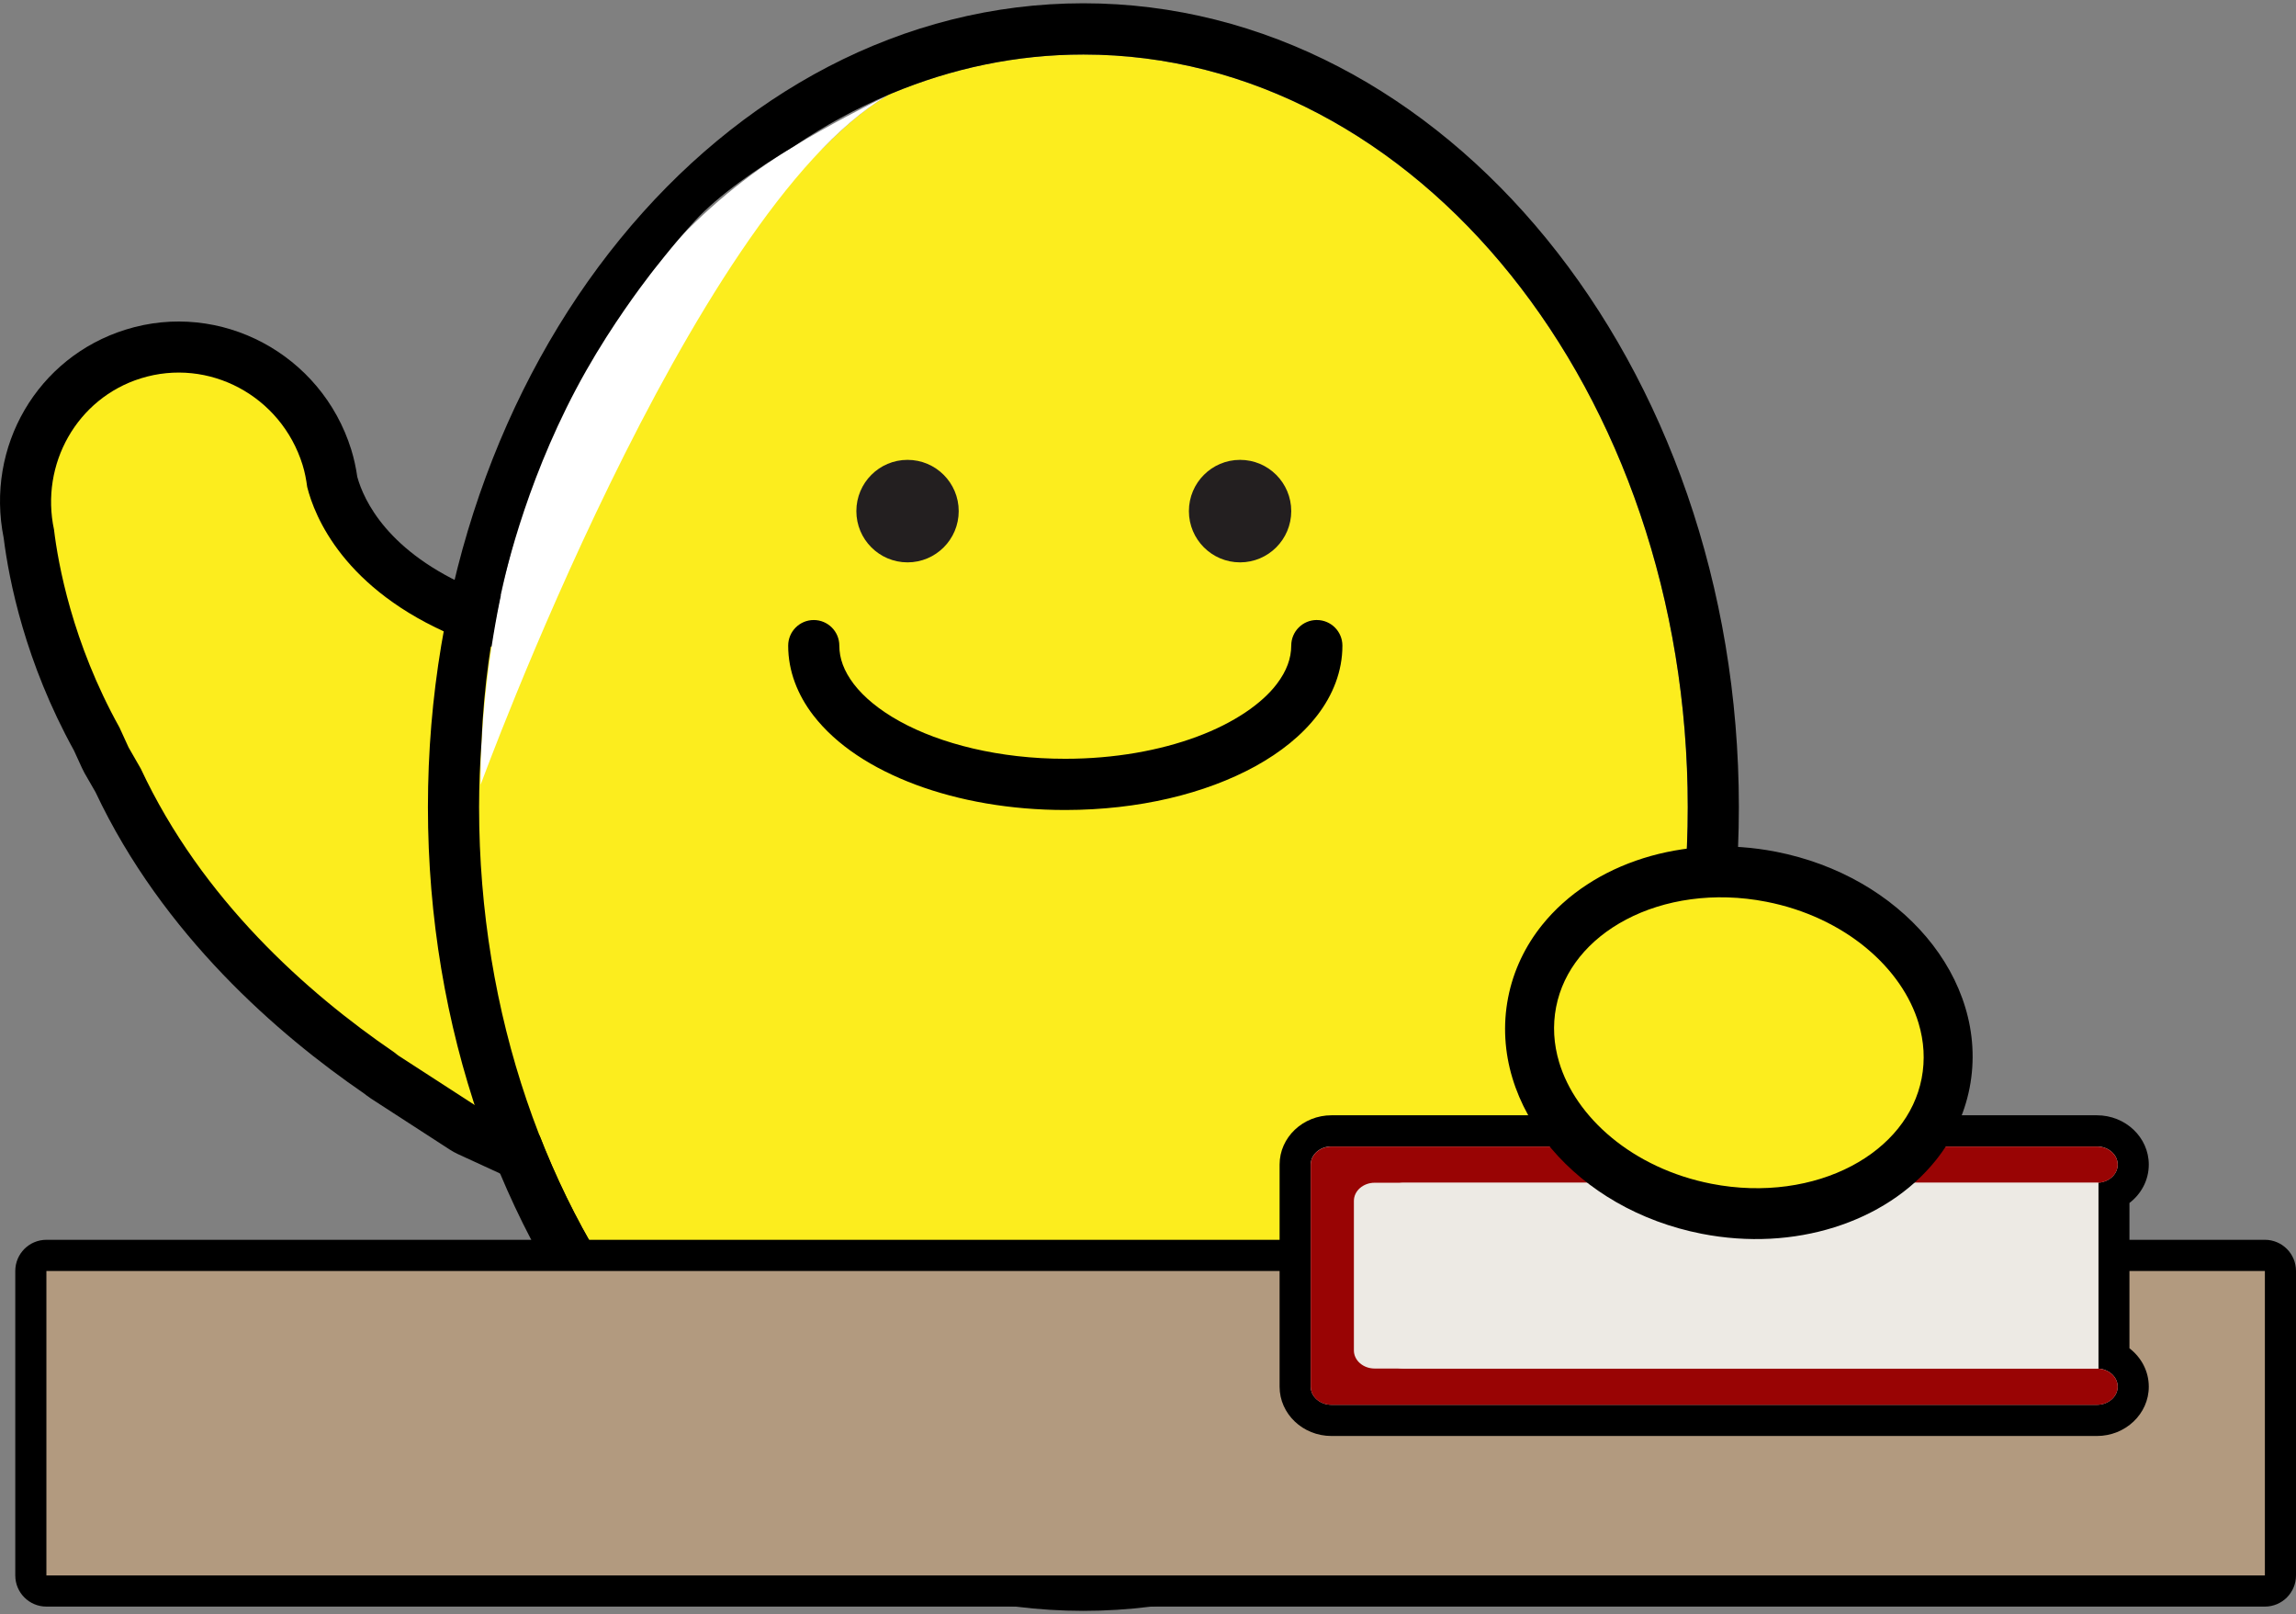
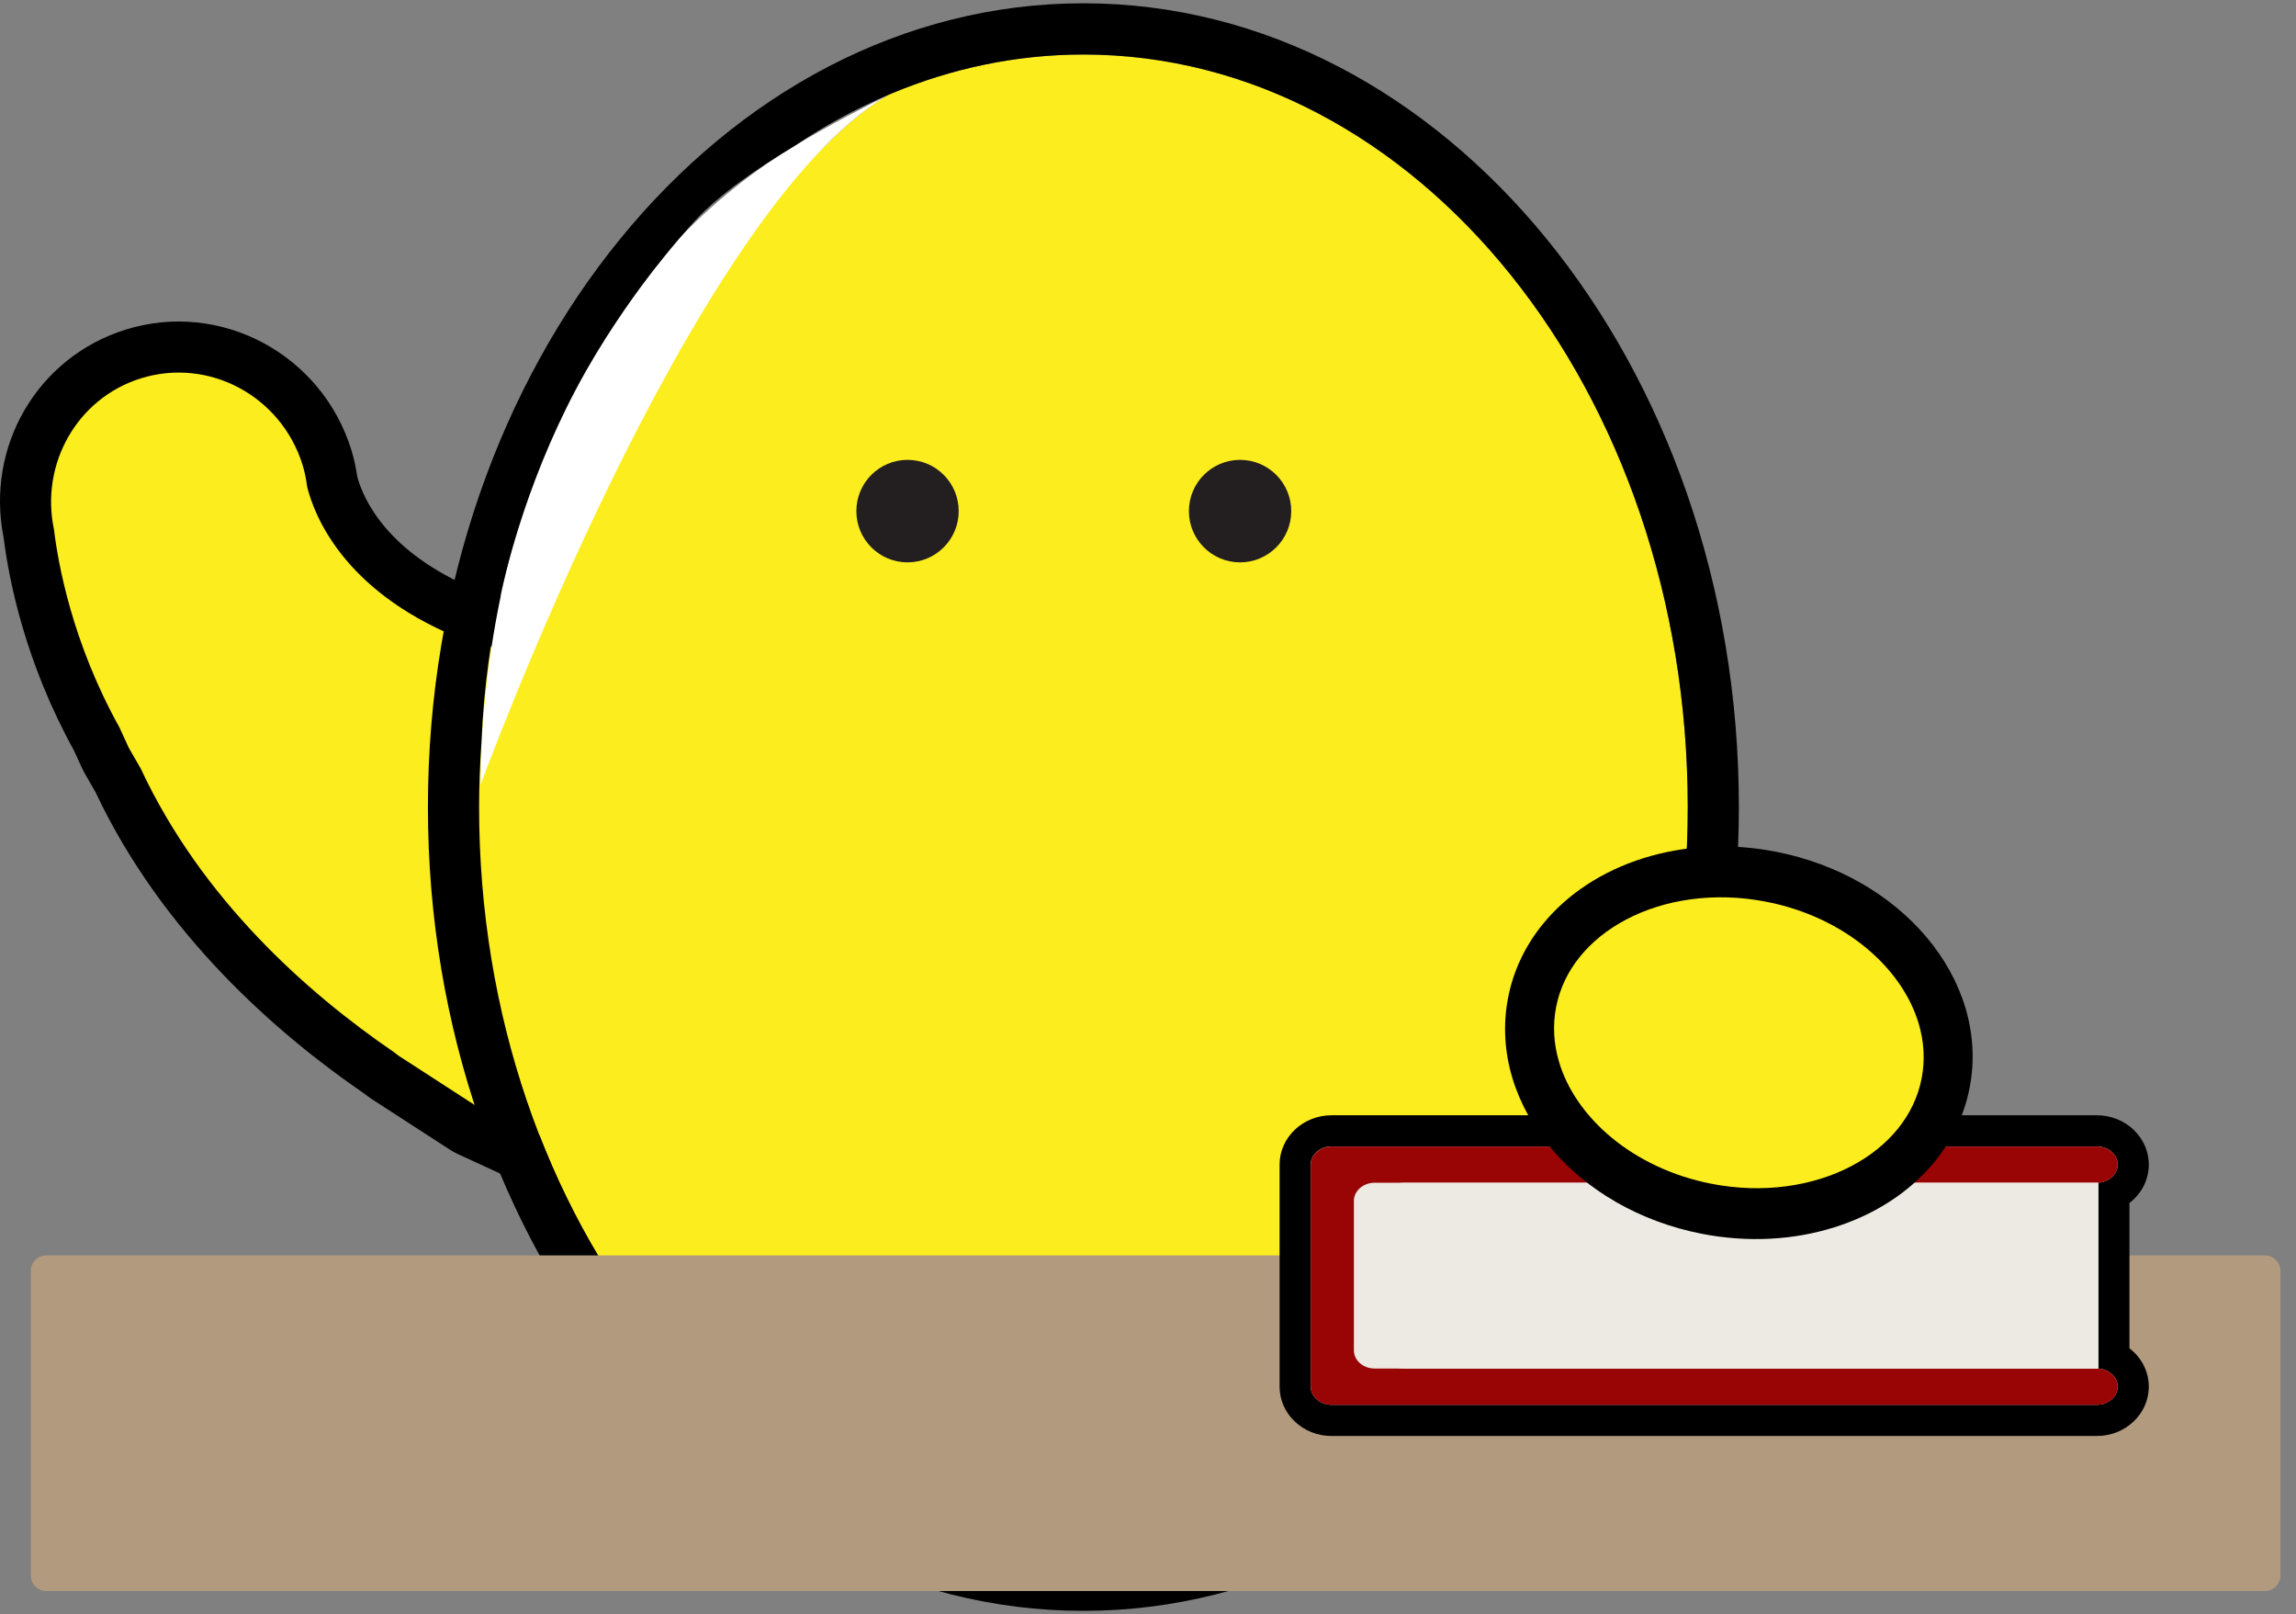
<svg xmlns="http://www.w3.org/2000/svg" width="350" height="246" viewBox="0 0 350 246" fill="none">
  <rect x="0" y="0" width="350" height="246" fill="#808080" stroke="none" />
  <g clip-path="url(#clip0_2117_1840)">
    <path d="M95.164 195.867C98.054 194.965 100.351 192.819 101.458 189.981L122.597 135.949C123.905 132.608 123.312 128.804 121.055 126.017L95.393 94.403C93.491 92.056 90.665 90.714 87.64 90.718L74.815 90.746L72.329 89.784C59.084 84.194 55.447 76.222 54.467 72.686C54.245 71.178 53.945 69.812 53.546 68.53C49.007 53.942 33.585 45.732 19.162 50.233C5.701 54.429 -2.242 68.039 0.561 81.993C1.372 88.446 3.831 100.9 11.275 114.379L12.497 117.051C12.627 117.332 12.758 117.585 12.896 117.835L14.565 120.736C24.828 142.497 42.425 157.686 55.495 166.649L55.831 166.91C56.096 167.116 56.325 167.278 56.562 167.432L68.561 175.203C68.96 175.461 69.375 175.69 69.802 175.888L77.84 179.585L80.255 182.475L82.77 189.632C84.553 194.739 89.996 197.475 95.16 195.863L95.164 195.867Z" fill="black" />
    <path d="M8.235 80.726C6.104 70.778 11.714 60.704 21.471 57.663C31.817 54.437 42.852 60.339 46.121 70.846C46.469 71.966 46.682 73.094 46.829 74.218C47.94 78.656 52.371 89.851 69.423 97.008L72.993 98.39C73.246 98.489 73.514 98.536 73.787 98.536L87.656 98.505C88.316 98.505 88.945 98.802 89.36 99.316L115.022 130.93C115.52 131.543 115.651 132.379 115.362 133.115L94.219 187.15C93.476 189.047 90.779 188.995 90.111 187.075L89.514 185.361L87.253 178.944C87.166 178.695 87.035 178.465 86.865 178.267L82.995 173.636C82.785 173.386 82.525 173.184 82.228 173.05L73.056 168.83C72.961 168.786 72.87 168.735 72.779 168.679L60.773 160.905C60.717 160.869 60.666 160.829 60.614 160.79L60.085 160.374C46.777 151.285 30.762 137.054 21.459 117.142L19.657 114.007C19.621 113.947 19.589 113.888 19.562 113.825L18.213 110.875C10.991 97.903 8.848 85.837 8.235 80.734V80.726Z" fill="#FCED1E" />
    <path d="M165.152 8.31C154.932 8.31 145.112 10.412 135.928 14.236C135.77 14.316 135.608 14.395 135.442 14.474L135.469 14.431C135.469 14.431 135.398 14.478 135.287 14.549C135.279 14.549 135.276 14.557 135.268 14.561C132.136 16.398 128.982 19.003 125.847 22.181C111.519 35.237 85.007 65.632 73.277 119.584C73.258 117.355 73.309 115.217 73.396 113.131C73.175 116.385 73.032 119.671 73.032 123C73.032 186.342 114.275 237.694 165.152 237.694C216.029 237.694 257.271 186.346 257.271 123C257.271 59.654 216.029 8.31 165.152 8.31Z" fill="#FCED1E" />
    <path d="M135.268 14.561C131.828 16.263 126.499 19.007 121.118 22.237C91.863 39.904 75.772 73.667 73.392 113.131C73.266 115.213 73.254 117.351 73.273 119.584C73.273 119.584 105.265 32.145 135.264 14.561H135.268Z" fill="white" />
    <path d="M138.343 85.706C142.651 85.706 146.144 82.209 146.144 77.895C146.144 73.582 142.651 70.085 138.343 70.085C134.035 70.085 130.543 73.582 130.543 77.895C130.543 82.209 134.035 85.706 138.343 85.706Z" fill="#231F20" />
    <path d="M189.035 85.706C193.343 85.706 196.835 82.209 196.835 77.895C196.835 73.582 193.343 70.085 189.035 70.085C184.727 70.085 181.235 73.582 181.235 77.895C181.235 82.209 184.727 85.706 189.035 85.706Z" fill="#231F20" />
-     <path d="M200.733 94.49C198.578 94.49 196.835 96.24 196.835 98.393C196.827 100.337 196.151 102.245 194.629 104.248C192.364 107.233 188.106 110.186 182.468 112.272C176.842 114.37 169.896 115.641 162.388 115.641C152.382 115.653 143.364 113.369 137.157 109.933C134.05 108.222 131.67 106.239 130.152 104.252C128.63 102.249 127.95 100.341 127.946 98.397C127.946 96.24 126.198 94.494 124.048 94.494C121.897 94.494 120.15 96.243 120.15 98.397C120.142 102.292 121.612 105.95 123.969 109.006C127.523 113.61 132.991 117.117 139.593 119.592C146.207 122.054 154.015 123.447 162.392 123.447C173.565 123.435 183.713 120.985 191.387 116.769C195.218 114.651 198.452 112.078 200.816 109.006C203.172 105.95 204.643 102.292 204.635 98.397C204.635 96.24 202.888 94.494 200.737 94.494L200.733 94.49Z" fill="black" />
    <path d="M165.152 0.5C110.057 0.5 65.232 55.454 65.232 123C65.232 190.546 110.057 245.5 165.152 245.5C220.247 245.5 265.072 190.546 265.072 123C265.072 55.454 220.247 0.5 165.152 0.5ZM165.152 237.694C114.275 237.694 73.032 186.346 73.032 123C73.032 119.675 73.171 116.389 73.396 113.131C73.76 104.291 74.962 96.778 76.227 91.01C77.223 86.466 80.734 71.649 89.388 56.435C93.373 49.425 97.654 43.732 99.145 41.789C99.145 41.789 102.683 37.177 105.953 33.626C109.55 29.719 115.366 25.697 121.126 22.237C125.685 19.141 130.492 16.54 135.477 14.43L135.936 14.236C145.12 10.412 154.94 8.31 165.16 8.31C216.037 8.31 257.28 59.658 257.28 123.004C257.28 186.35 216.037 237.698 165.16 237.698L165.152 237.694Z" fill="black" />
    <path d="M345.256 191.326H7.073C5.763 191.326 4.701 192.389 4.701 193.701V240.1C4.701 241.412 5.763 242.476 7.073 242.476H345.256C346.566 242.476 347.628 241.412 347.628 240.1V193.701C347.628 192.389 346.566 191.326 345.256 191.326Z" fill="#B29A7F" />
-     <path d="M345.256 193.701V240.1H7.073V193.701H345.256ZM345.256 188.951H7.073C4.452 188.951 2.329 191.077 2.329 193.701V240.1C2.329 242.725 4.452 244.851 7.073 244.851H345.256C347.877 244.851 350 242.725 350 240.1V193.701C350 191.077 347.877 188.951 345.256 188.951Z" fill="black" />
-     <path d="M202.971 216.479C199.919 216.479 197.432 214.171 197.432 211.341V177.491C197.432 174.656 199.915 172.352 202.971 172.352H319.653C322.705 172.352 325.192 174.66 325.192 177.491C325.192 179.458 323.994 181.172 322.243 182.035V206.796C323.994 207.659 325.192 209.373 325.192 211.341C325.192 214.175 322.709 216.479 319.653 216.479H202.971Z" fill="#EDEAE4" />
+     <path d="M202.971 216.479C199.919 216.479 197.432 214.171 197.432 211.341V177.491C197.432 174.656 199.915 172.352 202.971 172.352H319.653C322.705 172.352 325.192 174.66 325.192 177.491C325.192 179.458 323.994 181.172 322.243 182.035V206.796C323.994 207.659 325.192 209.373 325.192 211.341C325.192 214.175 322.709 216.479 319.653 216.479H202.971" fill="#EDEAE4" />
    <path d="M319.649 174.724C321.397 174.724 322.816 175.963 322.816 177.487C322.816 179.011 321.401 180.25 319.649 180.25H319.863V208.57H319.649C321.397 208.57 322.816 209.809 322.816 211.333C322.816 212.857 321.401 214.096 319.649 214.096H202.971C201.223 214.096 199.804 212.857 199.804 211.333V177.483C199.804 175.955 201.219 174.72 202.971 174.72H319.649M319.649 169.973H202.971C198.61 169.973 195.06 173.346 195.06 177.487V211.337C195.06 215.482 198.606 218.85 202.971 218.85H319.649C324.01 218.85 327.56 215.478 327.56 211.337C327.56 208.974 326.41 206.864 324.611 205.486V183.338C326.41 181.96 327.56 179.85 327.56 177.487C327.56 173.342 324.014 169.973 319.649 169.973Z" fill="black" />
    <path d="M199.804 177.491V211.341C199.804 212.869 201.219 214.104 202.971 214.104H319.649C321.397 214.104 322.816 212.865 322.816 211.341C322.816 209.813 321.401 208.578 319.649 208.578H213.977C212.23 208.578 210.811 207.339 210.811 205.815V183.025C210.811 181.497 212.226 180.262 213.977 180.262H319.649C321.397 180.262 322.816 179.023 322.816 177.498C322.816 175.97 321.401 174.735 319.649 174.735H202.971C201.223 174.735 199.804 175.974 199.804 177.498V177.491Z" fill="#990404" />
    <path d="M209.553 208.574H319.867V180.254H209.553C207.806 180.254 206.386 181.493 206.386 183.017V205.807C206.386 207.335 207.802 208.57 209.553 208.57V208.574Z" fill="#EDEAE4" />
    <path d="M270.741 129.81C263.649 128.425 256.679 128.856 250.503 130.796C244.336 132.736 238.928 136.192 235.089 140.958C232.535 144.129 230.7 147.897 229.894 152.05C229.083 156.203 229.368 160.383 230.546 164.286C231.72 168.193 233.772 171.827 236.476 175.03C241.897 181.435 249.942 186.177 259.399 188.03C266.495 189.416 273.461 188.984 279.636 187.044C285.804 185.105 291.212 181.649 295.051 176.883C297.605 173.712 299.439 169.943 300.246 165.79C301.056 161.638 300.772 157.457 299.593 153.554C298.419 149.647 296.367 146.013 293.663 142.811C288.243 136.405 280.198 131.663 270.741 129.81ZM248.7 141.013C254.196 138.116 261.474 136.948 269.061 138.436C274.754 139.545 279.727 141.967 283.542 145.118C287.365 148.273 290.006 152.137 291.188 156.088C291.979 158.732 292.153 161.412 291.627 164.104C291.101 166.8 289.935 169.219 288.211 171.368C286.488 173.514 284.187 175.378 281.439 176.823C275.944 179.721 268.665 180.889 261.079 179.4C255.386 178.292 250.412 175.869 246.597 172.718C242.774 169.563 240.133 165.699 238.951 161.749C238.161 159.104 237.991 156.424 238.512 153.732C239.038 151.037 240.204 148.618 241.928 146.468C243.652 144.323 245.953 142.458 248.7 141.013Z" fill="black" />
    <path d="M284.448 144.442C288.46 147.751 291.228 151.801 292.469 155.949C293.299 158.72 293.477 161.531 292.932 164.361C292.378 167.188 291.157 169.725 289.346 171.982C287.535 174.234 285.128 176.19 282.242 177.706C276.477 180.746 268.843 181.969 260.885 180.41C254.915 179.246 249.697 176.704 245.696 173.399C241.687 170.09 238.916 166.04 237.674 161.891C236.844 159.12 236.666 156.31 237.212 153.479C237.765 150.653 238.987 148.115 240.797 145.859C242.608 143.606 245.016 141.651 247.902 140.135C253.666 137.094 261.3 135.871 269.258 137.431C275.228 138.595 280.447 141.136 284.452 144.442H284.448Z" fill="#FCED1E" />
  </g>
  <defs>
    <clipPath id="clip0_2117_1840">
      <rect width="350" height="245" fill="white" transform="translate(0 0.5)" />
    </clipPath>
  </defs>
</svg>